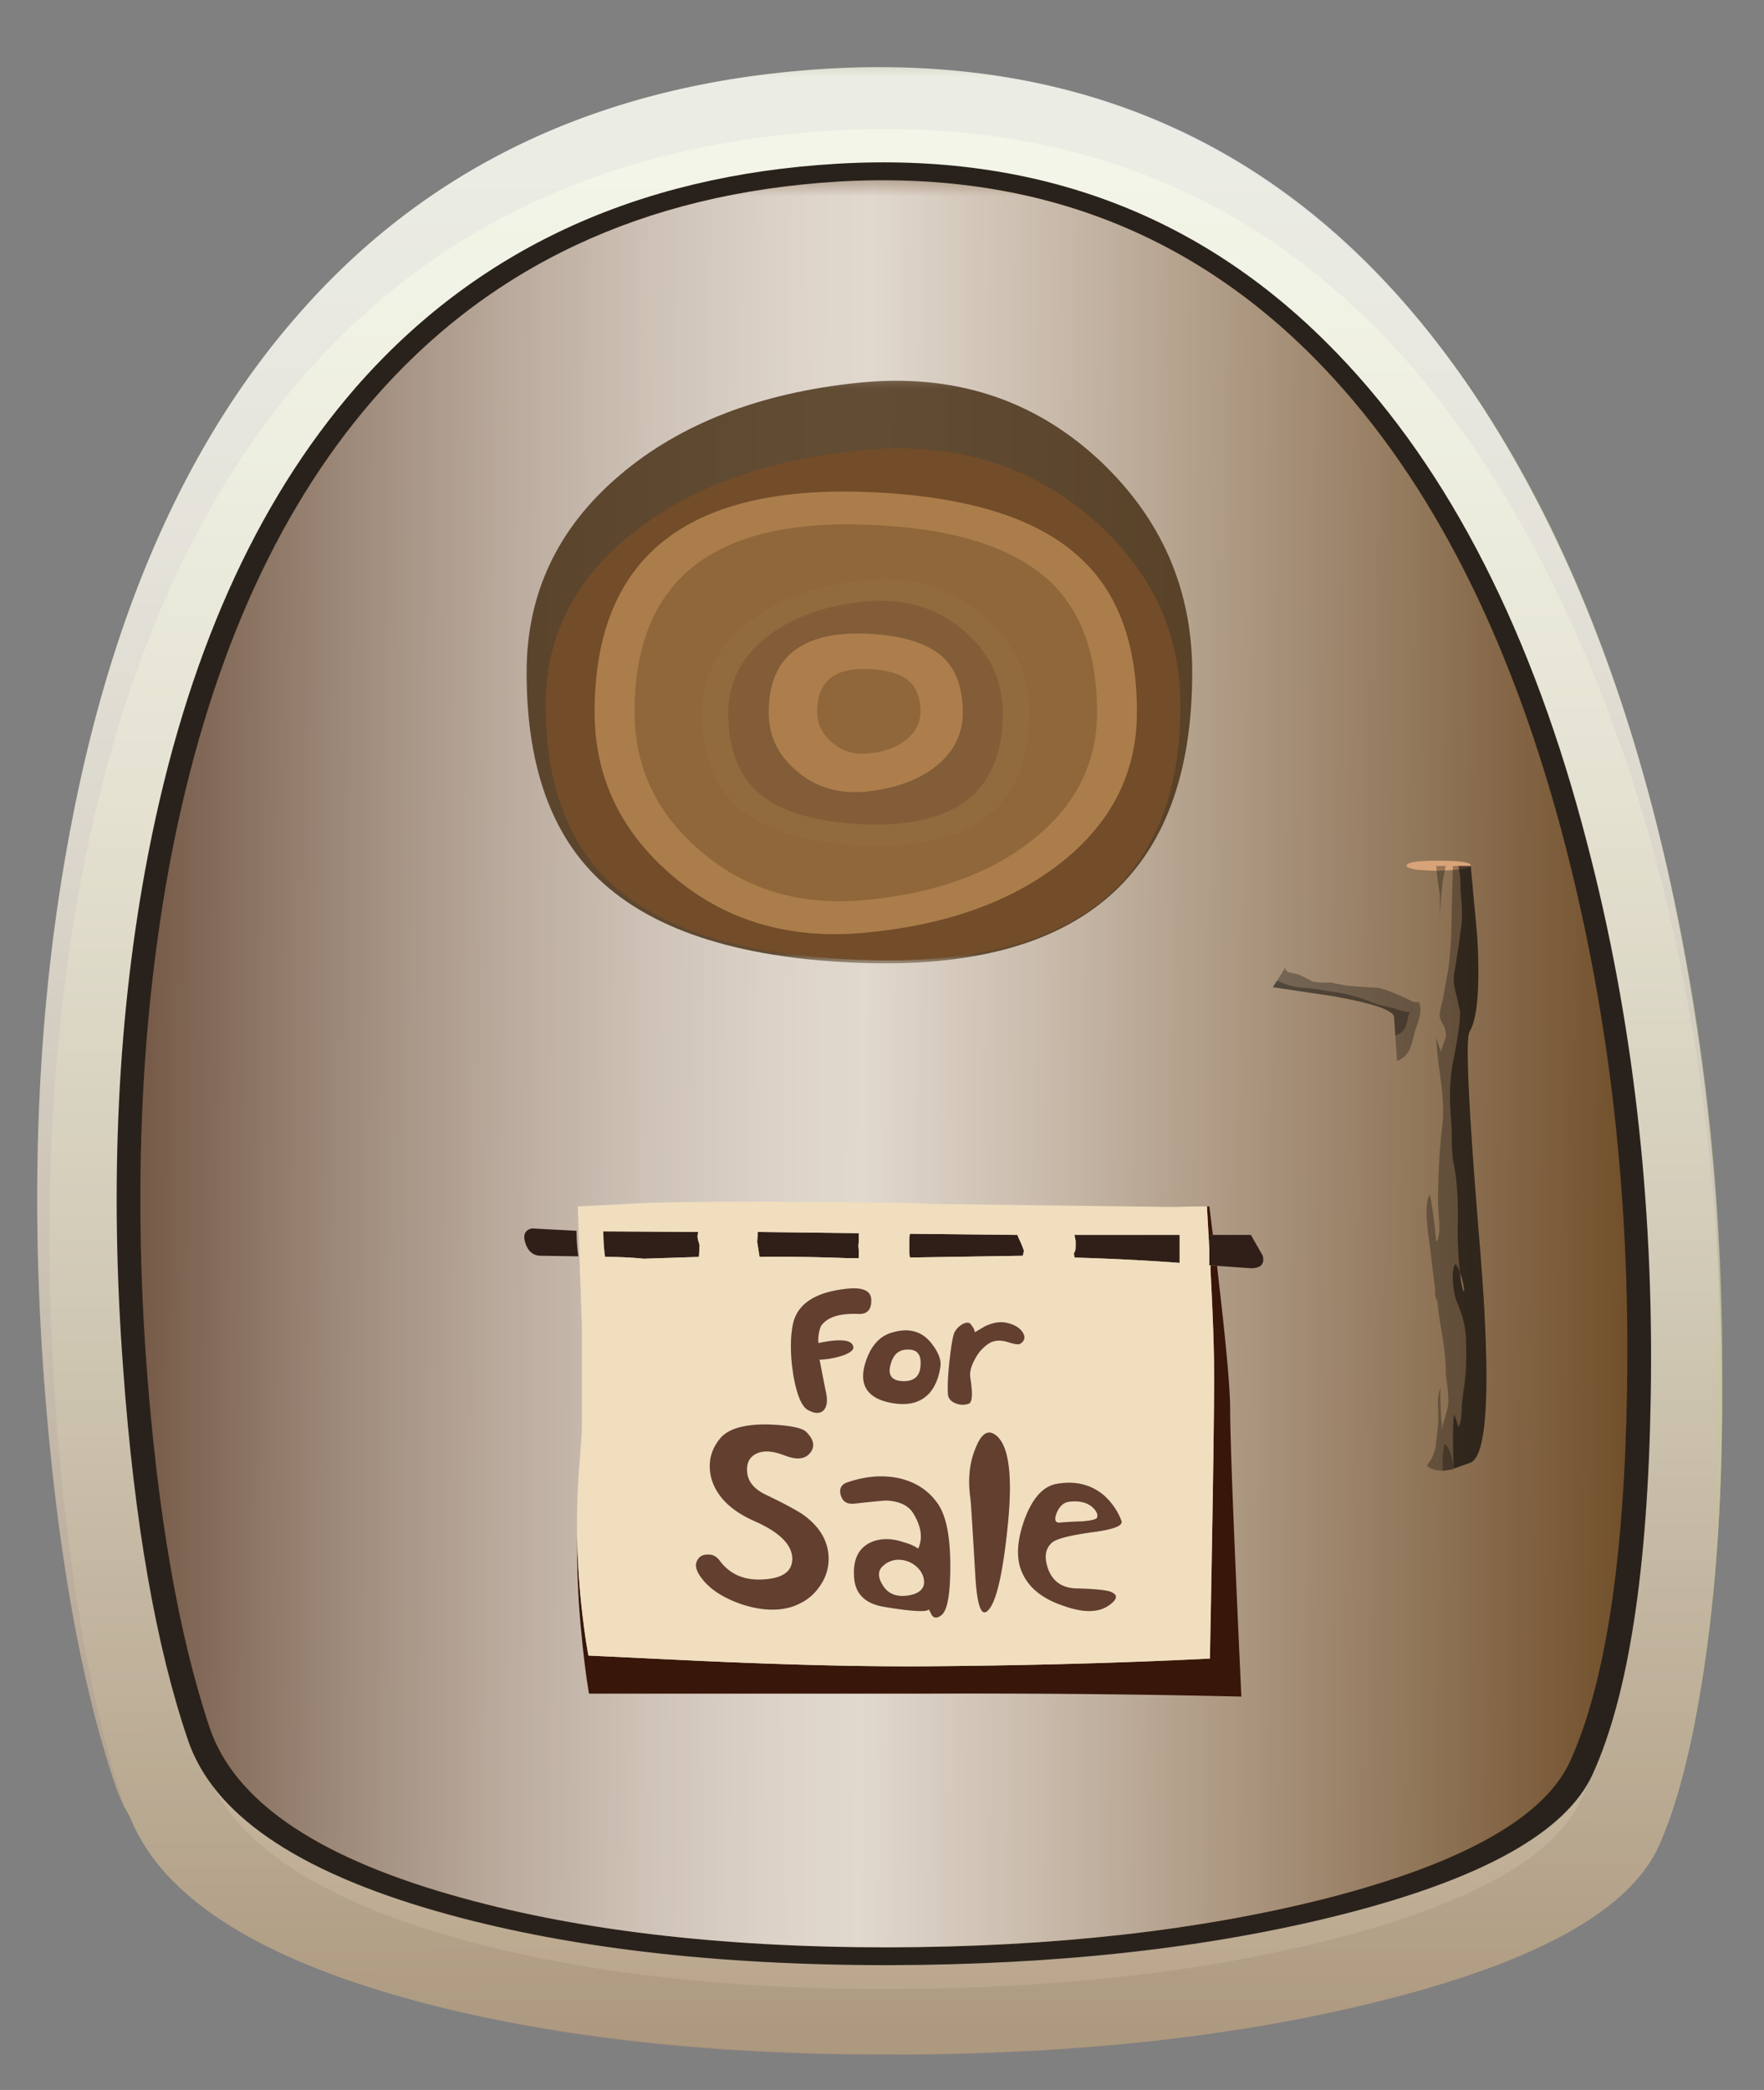
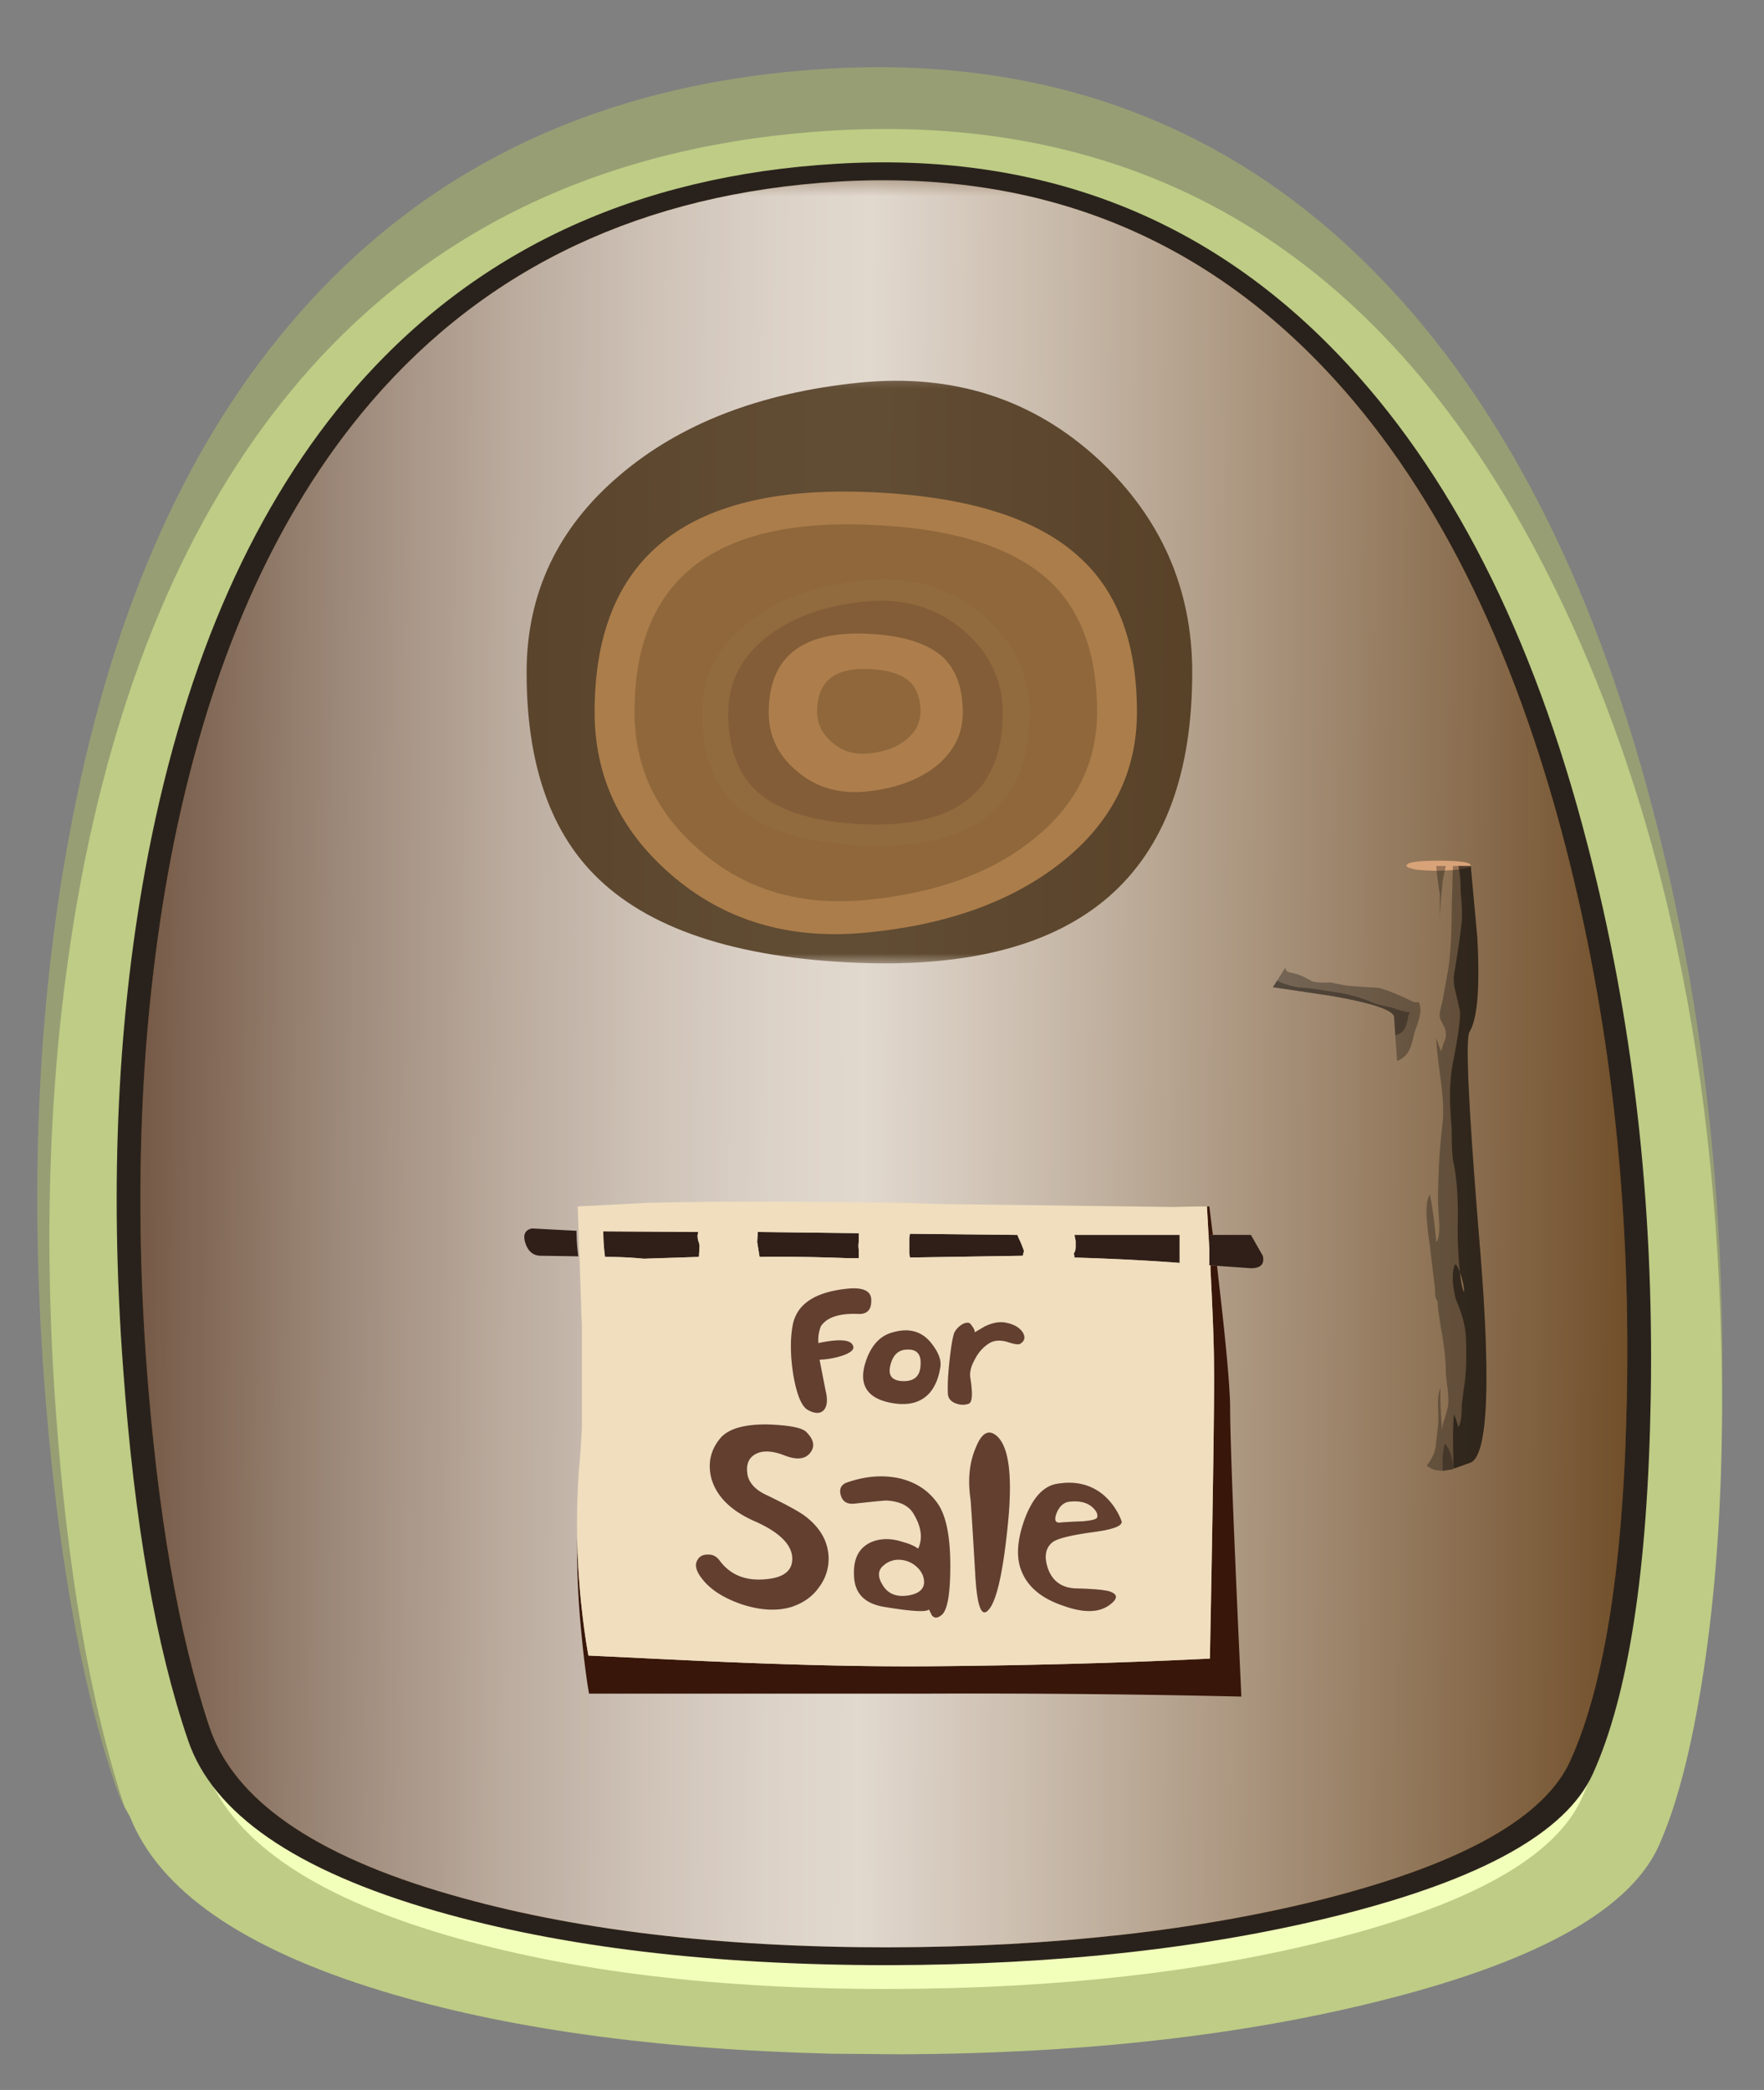
<svg xmlns="http://www.w3.org/2000/svg" viewBox="0 0 148.45 175.88">
  <rect x="0" y="0" width="148.45" height="175.88" fill="#808080" stroke="none" />
  <defs>
    <clipPath id="v">
      <path d="M9 8.705h101v120H9v-120z" />
    </clipPath>
    <clipPath id="k">
      <path d="M113.86 87.561c3.49-13.602 5.12-27.961 4.87-43.082-.23-13.547-1.74-23.399-4.51-29.559-2.06-4.535-8.54-8.199-19.443-11C84.617 1.334 72.938.026 59.734-.002c-13.625 0-25.293 1.403-35 4.203-10.879 3.145-17.293 7.598-19.238 13.36-2.453 7.359-4.121 17-5 28.918C-.57 60.959.082 74.373 2.457 86.721c2.906 15.277 8.254 27.414 16.039 36.398 9.281 10.719 21.695 16.547 37.238 17.481 15.551.906 28.481-4.039 38.801-14.84 8.641-9.094 15.082-21.828 19.32-38.199z" />
    </clipPath>
    <clipPath id="F">
      <path d="M35 75.705h46v40H35v-40z" />
    </clipPath>
    <clipPath id="j">
      <path d="M35 75.705h46v40H35v-40z" />
    </clipPath>
    <clipPath id="h">
      <path d="M639.92-548.96h63.876v64.398H639.92v-64.398z" />
    </clipPath>
    <clipPath id="c">
      <path d="M2 1.705h114v135H2v-135z" />
    </clipPath>
    <clipPath id="B">
      <path d="M60.016 112.79c7.004 0 12.984-2.273 17.953-6.82 4.937-4.527 7.406-9.992 7.406-16.399 0-6.406-2.469-11.871-7.406-16.394C73 68.654 67.02 66.393 60.016 66.393c-7 0-12.969 2.261-17.911 6.785-4.937 4.523-7.406 9.988-7.406 16.394 0 6.407 2.469 11.872 7.406 16.399 4.942 4.547 10.911 6.82 17.911 6.82z" />
    </clipPath>
    <clipPath id="o">
      <path d="M2 1.705h114v135H2v-135z" />
    </clipPath>
    <clipPath id="p">
-       <path d="M2 2h114v135H2V2z" />
-     </clipPath>
+       </clipPath>
    <clipPath id="f">
      <path d="M109.98-115.39h26.25v25.77h-26.25v-25.77z" />
    </clipPath>
    <clipPath id="d">
      <path d="M9 8.705h101v120H9v-120z" />
    </clipPath>
    <clipPath id="y">
      <path d="M98.297 83.92c2.801 0 5.187-2.441 7.16-7.32 1.973-4.906 2.961-10.828 2.961-17.762s-.988-12.84-2.961-17.719-4.359-7.32-7.16-7.32-5.188 2.441-7.16 7.32c-2 4.907-3 10.828-3 17.762 0 6.906 1 12.813 3 17.719 1.972 4.879 4.359 7.32 7.16 7.32z" />
    </clipPath>
    <clipPath id="s">
      <path d="M9 8.705h101v120H9v-120z" />
    </clipPath>
    <clipPath id="t">
      <path d="M9 9h101v120H9V9z" />
    </clipPath>
    <clipPath id="e">
      <path d="M9 8.705h101v120H9v-120z" />
    </clipPath>
    <clipPath id="w">
      <path d="M9 9h101v120H9V9z" />
    </clipPath>
    <clipPath id="a">
      <path d="M-1.125-163.92h148.77V-9.08H-1.125v-154.84z" />
    </clipPath>
    <clipPath id="G">
      <path d="M35 76h46v40H35V76z" />
    </clipPath>
    <mask id="u">
      <g clip-path="url(#e)">
        <path d="M9 8.705h101v120H9v-120z" fill-opacity=".801" />
      </g>
    </mask>
    <mask id="r">
      <g clip-path="url(#d)">
        <path d="M9 8.705h101v120H9v-120z" fill-opacity=".84" />
      </g>
    </mask>
    <mask id="E">
      <g clip-path="url(#j)">
        <path d="M35 75.705h46v40H35v-40z" fill-opacity=".801" />
      </g>
    </mask>
    <mask id="l">
      <g clip-path="url(#a)">
-         <path d="M-1.125-163.92h148.77V-9.08H-1.125v-154.84z" fill="url(#b)" />
-       </g>
+         </g>
    </mask>
    <mask id="z">
      <g clip-path="url(#f)">
        <path d="M109.98-115.39h26.25v25.77h-26.25v-25.77z" fill="url(#g)" />
      </g>
    </mask>
    <mask id="C">
      <g clip-path="url(#h)">
        <path d="M639.92-548.96h63.876v64.398H639.92v-64.398z" fill="url(#i)" />
      </g>
    </mask>
    <mask id="n">
      <g clip-path="url(#c)">
        <path d="M2 1.705h114v135H2v-135z" fill-opacity=".801" />
      </g>
    </mask>
    <radialGradient id="i" gradientUnits="userSpaceOnUse" cy="-516.62" cx="671.88" r="31.125">
      <stop offset="0" stop-color="#fff" stop-opacity=".498" />
      <stop offset=".977" stop-color="#fff" stop-opacity="0" />
      <stop offset="1" stop-color="#fff" stop-opacity="0" />
    </radialGradient>
    <radialGradient id="A" gradientUnits="userSpaceOnUse" cy="-102.33" cx="122.83" r="12.675">
      <stop offset="0" />
      <stop offset=".977" />
      <stop offset="1" />
    </radialGradient>
    <radialGradient id="D" gradientUnits="userSpaceOnUse" cy="-516.62" cx="671.88" r="31.125">
      <stop offset="0" />
      <stop offset=".977" />
      <stop offset="1" />
    </radialGradient>
    <radialGradient id="g" gradientUnits="userSpaceOnUse" cy="-102.33" cx="122.83" r="12.675">
      <stop offset="0" stop-color="#fff" stop-opacity=".498" />
      <stop offset=".977" stop-color="#fff" stop-opacity="0" />
      <stop offset="1" stop-color="#fff" stop-opacity="0" />
    </radialGradient>
    <radialGradient id="b" gradientUnits="userSpaceOnUse" cy="-86.661" cx="73.114" r="80.542">
      <stop offset="0" stop-color="#fff" stop-opacity=".133" />
      <stop offset=".855" stop-color="#fff" stop-opacity=".271" />
      <stop offset=".992" stop-color="#fff" stop-opacity=".42" />
      <stop offset="1" stop-color="#fff" stop-opacity=".42" />
    </radialGradient>
    <radialGradient id="m" gradientUnits="userSpaceOnUse" cy="-86.661" cx="73.114" r="80.542">
      <stop offset="0" />
      <stop offset=".992" />
      <stop offset="1" />
    </radialGradient>
    <linearGradient id="x" y2="-137.32" gradientUnits="userSpaceOnUse" x2="63.034" gradientTransform="matrix(.8 -.006 .006 .8 60.139 179.23)" y1="-137.32" x1="-62.208">
      <stop offset="0" stop-color="#796257" />
      <stop offset=".004" stop-color="#7b6459" />
      <stop offset=".129" stop-color="#a99b94" />
      <stop offset=".243" stop-color="#cec6c2" />
      <stop offset=".345" stop-color="#e9e5e3" />
      <stop offset=".427" stop-color="#f9f8f8" />
      <stop offset=".486" stop-color="#fff" />
      <stop offset=".596" stop-color="#e4ded8" />
      <stop offset=".843" stop-color="#a08b75" />
      <stop offset="1" stop-color="#745534" />
    </linearGradient>
    <linearGradient id="q" y2="-56.811" gradientUnits="userSpaceOnUse" x2="16222" gradientTransform="matrix(0 .8 -.8 -.001 13.695 -12848)" y1="-56.811" x1="16063">
      <stop offset="0" stop-color="#a88b7c" />
      <stop offset=".129" stop-color="#b8a094" />
      <stop offset=".408" stop-color="#d6c9c2" />
      <stop offset=".659" stop-color="#ede6e3" />
      <stop offset=".863" stop-color="#faf8f8" />
      <stop offset="1" stop-color="#fff" />
    </linearGradient>
  </defs>
  <g clip-path="url(#k)" transform="matrix(1.25 0 0 -1.25 0 175.88)">
    <g mask="url(#l)" transform="matrix(.8 0 -0 -.911 .88 -8.584)">
      <path d="M113.86 87.561c3.49-13.602 5.12-27.961 4.87-43.082-.23-13.547-1.74-23.399-4.51-29.559-2.06-4.535-8.54-8.199-19.443-11C84.617 1.334 72.938.026 59.734-.002c-13.625 0-25.293 1.403-35 4.203-10.879 3.145-17.293 7.598-19.238 13.36-2.453 7.359-4.121 17-5 28.918C-.57 60.959.082 74.373 2.457 86.721c2.906 15.277 8.254 27.414 16.039 36.398 9.281 10.719 21.695 16.547 37.238 17.481 15.551.906 28.481-4.039 38.801-14.84 8.641-9.094 15.082-21.828 19.32-38.199z" fill-rule="evenodd" fill="url(#m)" />
    </g>
  </g>
  <path d="M116.02 23.23c10.333 10.634 18.018 25.566 23.053 44.8 4.198 16 6.147 32.865 5.85 50.6-.27 15.933-2.052 27.515-5.353 34.751-2.431 5.331-10.166 9.629-23.197 12.9-12.17 3.033-26.138 4.565-41.905 4.6-16.265 0-30.195-1.651-41.797-4.951-13.003-3.701-20.65-8.916-22.95-15.65-2.933-8.666-4.936-20-6-33.999C2.451 99.28 3.238 83.527 6.07 69.03c3.467-17.934 9.849-32.168 19.151-42.7C36.289 13.728 51.104 6.878 69.668 5.779c18.57-1.065 34.018 4.751 46.352 17.451z" fill-rule="evenodd" fill="#979e74" />
  <path d="M144.925 118.68c-.037 7.997-.55 15.297-1.55 21.9-.975 6.401-2.237 11.333-3.8 14.799-2.413 5.269-9.95 9.536-22.656 12.804-11.865 3.066-25.533 4.628-41.002 4.696l-5.946-.049c-14.902-.366-27.535-2.134-37.901-5.298-11.665-3.568-18.715-8.47-21.153-14.702l-.448-.8c-2.9-8.799-4.834-20.035-5.802-33.701-1.166-16.598-.33-31.949 2.5-46.05 3.535-17.398 9.903-31.217 19.103-41.45 10.966-12.164 25.6-18.78 43.901-19.849 26.166-1.499 45.898 10.366 59.199 35.6 10.366 19.669 15.553 43.701 15.553 72.1z" fill-rule="evenodd" fill="#becc85" />
  <path d="M112.07 31.78c9.234 9.799 16.099 23.53 20.601 41.2 3.764 14.664 5.518 30.147 5.249 46.451-.235 14.629-1.831 25.264-4.8 31.899-2.212 4.87-9.121 8.8-20.756 11.799-10.831 2.802-23.281 4.219-37.349 4.252-14.531.034-26.982-1.47-37.349-4.502-11.602-3.398-18.432-8.198-20.503-14.399-2.632-7.969-4.414-18.365-5.347-31.201-1.132-15.63-.435-30.098 2.1-43.399 3.1-16.465 8.799-29.55 17.099-39.247C40.884 23.065 54.116 16.78 70.713 15.78c16.567-1.001 30.35 4.335 41.352 16.001z" fill-rule="evenodd" fill="#f2ffba" />
  <g mask="url(#n)" transform="matrix(1.25 0 0 -1.25 0 175.88)">
    <g clip-path="url(#o)">
      <g clip-path="url(#p)" transform="translate(0 -.295)">
        <path d="M103.82 106.61c4.293-8.453 7.481-18.332 9.559-29.64 1.816-9.785 2.668-19.774 2.563-29.957 0-6.586-.403-12.629-1.204-18.121-.773-5.254-1.796-9.321-3.078-12.2-1.93-4.239-7.99-7.665-18.203-10.278-9.547-2.453-20.535-3.707-32.961-3.758-12.801-.054-23.828 1.211-33.082 3.797-10.371 2.883-16.598 6.977-18.68 12.281a9.707 9.707 0 00-.957 2.039c-2.347 6.934-3.949 16-4.8 27.2-1.016 13.601-.387 26.203 1.878 37.8 2.774 14.348 7.879 25.735 15.321 34.161 8.855 10.082 20.707 15.562 35.558 16.441 21.364 1.227 37.387-8.695 48.082-29.762z" fill-rule="evenodd" fill="url(#q)" />
      </g>
    </g>
  </g>
  <path d="M112.569 29.78c9.434 9.8 16.435 23.535 21 41.201 3.834 14.668 5.621 30.152 5.352 46.45-.237 14.633-1.875 25.268-4.9 31.899-2.237 4.867-9.288 8.799-21.153 11.801-11.07 2.798-23.77 4.214-38.102 4.248-14.798 0-27.485-1.514-38.051-4.55-11.831-3.399-18.799-8.199-20.899-14.4-2.7-7.929-4.516-18.33-5.448-31.201-1.168-15.595-.47-30.05 2.1-43.35 3.197-16.464 9.017-29.546 17.45-39.248 10.098-11.568 23.598-17.851 40.498-18.848 16.899-1 30.953 4.332 42.149 15.997z" fill-rule="evenodd" fill="#29221c" />
  <g mask="url(#r)" transform="matrix(1.25 0 0 -1.25 0 175.88)">
    <g clip-path="url(#s)">
      <g clip-path="url(#t)" transform="translate(0 -.295)">
        <path d="M105.42 83.934c2.957-11.493 4.332-23.641 4.117-36.438-.183-11.441-1.453-19.773-3.801-25-1.703-3.816-7.16-6.906-16.359-9.281-8.586-2.188-18.437-3.293-29.559-3.32-11.492 0-21.332 1.187-29.519 3.558-9.172 2.641-14.574 6.402-16.199 11.281-2.082 6.239-3.496 14.399-4.243 24.481-.878 12.215-.332 23.547 1.641 34 2.481 12.906 6.988 23.16 13.52 30.758 7.812 9.066 18.281 14 31.402 14.8 13.117.774 24.023-3.414 32.719-12.558 7.281-7.653 12.707-18.414 16.281-32.281z" fill-rule="evenodd" fill="#733d00" />
      </g>
    </g>
  </g>
  <g mask="url(#u)" transform="matrix(1.25 0 0 -1.25 0 175.88)">
    <g clip-path="url(#v)">
      <g clip-path="url(#w)" transform="translate(0 -.295)">
        <path d="M105.42 83.934c2.957-11.493 4.332-23.641 4.117-36.438-.183-11.441-1.453-19.773-3.801-25-1.703-3.816-7.16-6.906-16.359-9.281-8.586-2.188-18.437-3.293-29.559-3.32-11.492 0-21.332 1.187-29.519 3.558-9.172 2.641-14.574 6.402-16.199 11.281-2.082 6.239-3.496 14.399-4.243 24.481-.878 12.215-.332 23.547 1.641 34 2.481 12.906 6.988 23.16 13.52 30.758 7.812 9.066 18.281 14 31.402 14.8 13.117.774 24.023-3.414 32.719-12.558 7.281-7.653 12.707-18.414 16.281-32.281z" fill-rule="evenodd" fill="url(#x)" />
      </g>
    </g>
  </g>
  <g clip-path="url(#y)" transform="matrix(1.25 0 0 -1.25 0 175.88)">
    <g mask="url(#z)" transform="matrix(.8 0 0 -1.979 .016 -143.65)">
      <path d="M98.297 83.92c2.801 0 5.187-2.441 7.16-7.32 1.973-4.906 2.961-10.828 2.961-17.762s-.988-12.84-2.961-17.719-4.359-7.32-7.16-7.32-5.188 2.441-7.16 7.32c-2 4.907-3 10.828-3 17.762 0 6.906 1 12.813 3 17.719 1.972 4.879 4.359 7.32 7.16 7.32z" fill-rule="evenodd" fill="url(#A)" />
    </g>
  </g>
  <path d="M121.119 73.28c-.733 0-1.383-.035-1.949-.098-.533-.102-.801-.2-.801-.303-.068-.298.816-.449 2.651-.449 1.836 0 2.75.133 2.75.4.068.235-.816.381-2.651.45z" fill-rule="evenodd" fill="#d8a378" />
  <path d="M120.971 109.5c.03.03.064.054.098.074l-.098-.098v.024zm1.196-33.028l.103-3.597h.45c.136.434.2 1.151.2 2.147.131 1.304.151 2.272.049 2.902-.098.902-.298 2.25-.6 4.052-.064.434-.015.966.151 1.601.2.864.318 1.382.351 1.548.034.635-.136 1.9-.502 3.799a15.872 15.872 0 00-.348 3.35c0 .601.049 1.485.147 2.651 0 1.465.053 2.431.15 2.9.305 1.367.42 3.219.353 5.552 0 1.368.064 2.598.2 3.697-.166-.43-.302-.664-.4-.699-.166.269-.235.781-.201 1.549.064.633.166 1.151.299 1.552.502 1.133.766 2.183.8 3.149.069 1.802 0 3.252-.2 4.351-.098.83-.146 1.264-.146 1.299 0 .966-.103 1.567-.303 1.801-.166-.6-.284-.951-.351-1.05-.099.601-.118 2.066-.05 4.4-.131-1.001-.38-1.65-.746-1.954-.172.67-.22 1.437-.152 2.3-.601 0-1.05-.146-1.352-.448.502-.602.766-1.28.8-2.052.069-.56.117-1.015.151-1.347.035-.234.035-.751 0-1.547-.034-.67.035-1.187.201-1.553-.035.82.019 2.036.152 3.653-.02-.31.043-.66.2-1.05.166-.602.263-.987.297-1.153.034-.333.015-.816-.049-1.45-.102-.732-.151-1.231-.151-1.5 0-.731-.097-1.719-.297-2.949-.235-1.324-.367-2.28-.402-2.876-.107-.121-.175-.313-.2-.576 0-.367-.018-.63-.053-.8l-.395-3.35a24.798 24.798 0 01-.254-2.198c-.064-1.001.019-1.683.254-2.05.2.864.38 2.197.546 3.999.2-.235.284-.766.25-1.601-.064-.934-.099-1.534-.099-1.798 0-2.27.118-4.385.353-6.352.13-.966.097-2.198-.103-3.696-.269-1.934-.401-3.184-.401-3.75.2.663.352 1.05.45 1.147 0-.166.067-.415.2-.752.136-.298.185-.547.151-.747 0-.235-.064-.469-.2-.704-.166-.297-.269-.512-.297-.648-.035-.23 0-.533.097-.899.131-.498.2-.801.2-.899l.4-2.201c.2-1.368.298-3.081.298-5.153zM121.373 74.632a27.156 27.156 0 00-.2 2.847V75.33c-.172-1.099-.27-1.919-.304-2.451h.801c-.2.87-.297 1.451-.297 1.753z" fill-rule="evenodd" fill-opacity=".298" />
  <path d="M121.572 121.477c.367.304.615.953.747 1.954v.2l-.898.151c-.069-.868-.015-1.636.151-2.304z" fill-rule="evenodd" fill-opacity=".298" />
  <path d="M121.572 121.477c.367.304.615.953.747 1.954v.2l-.898.151c-.069-.868-.015-1.636.151-2.304z" fill-rule="evenodd" fill-opacity=".298" />
  <path d="M122.871 107.079v.054c.098.898.215 1.43.347 1.596 0-.4-.113-.948-.347-1.65zm.098-29.151c.102-.63.082-1.597-.049-2.896 0-1-.069-1.718-.2-2.153h1.05l.551 6.001c.23 4.2.015 6.851-.654 7.95-.366.634-.063 6.786.903 18.451.899 11.196.63 17.134-.8 17.799l-1.401.503-.05-.152c-.068-2.334-.049-3.799.05-4.4.067.098.185.45.351 1.05.2-.234.297-.835.297-1.801 0-.035.054-.469.152-1.299.2-1.099.268-2.549.2-4.351-.034-.966-.298-2.016-.8-3.149-.133-.401-.235-.919-.299-1.554-.034-.766.03-1.278.201-1.547.098.035.229.269.4.699-.136-1.099-.2-2.329-.2-3.696.064-2.334-.054-4.186-.352-5.553-.103-.464-.152-1.435-.152-2.9-.097-1.168-.146-2.051-.146-2.651 0-1.168.113-2.28.348-3.35.366-1.899.531-3.164.502-3.799a96.052 96.052 0 00-.351-1.547c-.166-.636-.22-1.168-.151-1.602.302-1.802.502-3.15.6-4.053z" fill-rule="evenodd" fill-opacity=".298" />
  <path d="M122.871 107.079v.054c.098.898.215 1.43.347 1.596 0-.4-.113-.948-.347-1.65zm.098-29.151c.102-.63.082-1.597-.049-2.896 0-1-.069-1.718-.2-2.153h1.05l.551 6.001c.23 4.2.015 6.851-.654 7.95-.366.634-.063 6.786.903 18.451.899 11.196.63 17.134-.8 17.799l-1.401.503-.05-.152c-.068-2.334-.049-3.799.05-4.4.067.098.185.45.351 1.05.2-.234.297-.835.297-1.801 0-.035.054-.469.152-1.299.2-1.099.268-2.549.2-4.351-.034-.966-.298-2.016-.8-3.149-.133-.401-.235-.919-.299-1.554-.034-.766.03-1.278.201-1.547.098.035.229.269.4.699-.136-1.099-.2-2.329-.2-3.696.064-2.334-.054-4.186-.352-5.553-.103-.464-.152-1.435-.152-2.9-.097-1.168-.146-2.051-.146-2.651 0-1.168.113-2.28.348-3.35.366-1.899.531-3.164.502-3.799a96.052 96.052 0 00-.351-1.547c-.166-.636-.22-1.168-.151-1.602.302-1.802.502-3.15.6-4.053z" fill-rule="evenodd" fill-opacity=".498" />
  <path d="M109.869 83.129c-.733 0-1.534-.202-2.398-.597l.698-1.103c0 .2.117.332.351.401.166.034.381.083.65.151.297.098.717.298 1.25.6.333.098.85.133 1.547.098l1.25.248c.636.07 1.568.138 2.803.202.67.17 1.616.551 2.853 1.152a.886.886 0 00.497.049c.069.034.117.185.151.449.064.4-.082 1.069-.448 2.002-.172.731-.318 1.25-.454 1.548-.23.469-.581.786-1.05.952l-.146-2.149c.433-.102.73-.37.897-.8.035-.07.084-.25.151-.552.035-.269.098-.469.202-.601-.235 0-.504-.049-.802-.146-.4-.137-.668-.22-.801-.254-.8-.166-1.269-.284-1.401-.346-1.099-.47-2.114-.768-3.046-.904-1.705-.264-2.618-.4-2.754-.4z" fill-rule="evenodd" fill-opacity=".298" />
  <path d="M107.471 82.532c.864.396 1.665.597 2.398.597.136 0 1.048.136 2.753.4.933.136 1.948.435 3.047.904.132.062.601.18 1.401.346.133.034.401.117.801.254.298.097.566.146.801.146-.103.132-.17.332-.2.601-.068.302-.117.482-.152.551-.166.435-.464.699-.898.801l-.103-1.552c-.063-.568-1.782-1.148-5.152-1.749l-5.048-.751.352-.548z" fill-rule="evenodd" fill-opacity=".298" />
  <path d="M107.471 82.532c.864.396 1.665.597 2.398.597.136 0 1.048.136 2.753.4.933.136 1.948.435 3.047.904.132.062.601.18 1.401.346.133.034.401.117.801.254.298.097.566.146.801.146-.103.132-.17.332-.2.601-.068.302-.117.482-.152.551-.166.435-.464.699-.898.801l-.103-1.552c-.063-.568-1.782-1.148-5.152-1.749l-5.048-.751.352-.548z" fill-rule="evenodd" fill-opacity=".298" />
  <path d="M102.422 106.526l-.552-.048h-.151l.054-.054v-2.5h3.496l1.001 1.754c.165.697-.166 1.05-1.001 1.05l-2.847-.202zm-3.15-2.602v2.353c-2.636-.2-5.586-.35-8.852-.448v-.054l-.049-.297c.098-.133.151-.318.151-.553v-.497l-.102-.504h8.852zm-13.1 1.352l-.103.402-9.497.15-.053-.4v-1.2l.053-.402 9.048.098.097.253c.172.333.318.7.455 1.1zm-13.902.602h-1c-2.735-.103-5.181-.133-7.349-.103l-.2-1.25.049-.85 8.5.103v.747c-.034.2-.034.42 0 .649v.704zm-13.5-2.203c-.098.269-.084.566.049.904l.053.249-.053.947-4.649.151a31.564 31.564 0 00-3.253-.151 15.546 15.546 0 01-.146-2.149l7.999.049zm-14.551.953c-.23-.704-.049-1.12.551-1.25l3.75.2c0 .698.049 1.416.152 2.148l-3.15-.048c-.635 0-1.07-.353-1.303-1.05z" fill-rule="evenodd" fill="#301f18" />
  <path d="M101.773 105.125l-.2-3.599h.2l.297 2.398h-.297v1.201zm.65 1.401l.2 1.803c.566 4.897.863 8.212.897 9.946 0 2.836.318 11.001.948 24.501-8.564-.2-17.383-.282-26.445-.249H49.57c-.234-1.332-.449-3.05-.649-5.15a72.335 72.335 0 01-.352-7.95c.035 1.666.132 3.384.304 5.152.2 1.929.415 3.515.648 4.746l9.552.454c7.362.332 13.647.479 18.847.449 8.633-.068 16.601-.283 23.901-.65.264-13.77.381-21.953.346-24.55 0-1.635-.097-4.37-.297-8.203v-.347l.552.048z" fill-rule="evenodd" fill="#381609" />
  <path d="M48.569 129.428c-.034-1.97.02-3.868.152-5.7.098-1.068.18-2.27.249-3.603v-8.75a11.538 11.538 0 01-.049-1.099l-.302-8.75 5.8-.297c5.566-.136 12.7-.136 21.401 0 1.133.03 2.231.064 3.301.097l19.649.249c1.269-.034 2.201-.049 2.802-.049l.2 3.599v1.299l-.053.053h.151v.348c.2 3.832.297 6.567.297 8.202.035 2.598-.082 10.782-.346 24.552-7.3.366-15.269.581-23.901.648-5.2.03-11.485-.116-18.848-.448l-9.55-.454c-.235-1.231-.45-2.817-.65-4.746a68.293 68.293 0 01-.303-5.152zm50.703-25.504H90.42l.102.504v.497c0 .235-.053.42-.15.553l.048.297v.054c3.266.097 6.216.249 8.852.449v-2.354zm-13.1 1.352a8.272 8.272 0 00-.455-1.098l-.097-.254-9.048-.098-.053.402v1.2l.053.4 9.497-.15.103-.402zm-1.402 7.652c.601.2.967.25 1.099.147.366-.23.435-.547.2-.947-.268-.4-.718-.67-1.348-.802-.531-.131-1.152-.033-1.85.299l-.85.503c.03-.133-.069-.352-.302-.65-.131-.2-.366-.22-.699-.054a1.765 1.765 0 00-.698.704c-.137.33-.268 1.083-.4 2.25-.137 1.197-.186 2.148-.152 2.847 0 .4.201.684.601.85.4.17.781.185 1.148.054.302-.103.351-.802.151-2.1-.098-.469.02-1.001.351-1.601a3.406 3.406 0 011.25-1.402c.401-.235.899-.268 1.499-.098zm4.151 11.948c-1.134.2-2.036 1.202-2.7 2.999-.635 1.768-.719 3.218-.25 4.35.533 1.333 1.7 2.3 3.496 2.9 1.734.635 3.053.601 3.95-.097.67-.503.655-.87-.048-1.104-.464-.131-1.402-.215-2.798-.249-1.167-.029-1.952-.566-2.354-1.596-.366-1.001-.263-1.754.303-2.251.366-.333 1.549-.635 3.55-.904 1.7-.229 2.466-.546 2.3-.946a5.406 5.406 0 00-1.548-2.203c-1.07-.865-2.368-1.167-3.9-.899zm2.998 1.949c.366.336.503.634.4.903-.068.132-.464.23-1.2.298-.899.034-1.514.068-1.847.103-.468.062-.586-.201-.35-.801.233-.567.58-.884 1.05-.953.83-.097 1.483.049 1.947.45zm-16.797-14.697c-1.133.297-1.92 1.216-2.353 2.748-.43 1.632.185 2.667 1.85 3.102 1.636.4 2.852.13 3.652-.802.435-.532.718-1.216.85-2.051.131-.6-.117-1.299-.752-2.099-.8-1.001-1.88-1.298-3.247-.898zm-2.852-6.25v-.704a2.089 2.089 0 010-.649v-.747l-8.5-.103-.049.85.2 1.25c2.168-.03 4.614 0 7.349.103h1zm-3.398 7.148a3.169 3.169 0 01.2-1.401c.498-.767 1.548-1.114 3.15-1.05.732.034 1.098-.332 1.098-1.099.035-.767-.551-1.118-1.747-1.05-2.872.234-4.488 1.25-4.854 3.052-.23 1.196-.215 2.632.053 4.297.298 1.67.713 2.636 1.25 2.9.567.303.997.303 1.3 0 .297-.331.345-.899.145-1.699l-.497-2.548a7.209 7.209 0 001.947-.353c.738-.262 1.022-.546.855-.849-.2-.498-1.167-.566-2.9-.2zm-1 7.5c-.333-.366-1.402-.581-3.205-.65-1.962-.033-3.295.333-3.998 1.099-.864 1.001-1.133 2.154-.8 3.453.433 1.498 1.62 2.685 3.548 3.55 2.072.897 3.155 1.918 3.253 3.05.069 1.066-.601 1.68-2.003 1.847-1.83.234-3.212-.299-4.145-1.597-.268-.332-.6-.484-1-.45-.4 0-.685.167-.85.498-.235.435-.053 1.002.547 1.7.703.835 1.782 1.499 3.252 2.002 1.566.498 2.949.566 4.15.2 1.001-.332 1.768-.884 2.3-1.65.6-.802.864-1.7.8-2.7-.102-1.3-.786-2.418-2.05-3.35-.566-.4-1.651-.987-3.252-1.753-.83-.4-1.333-.932-1.499-1.597-.166-.87.049-1.47.649-1.802.601-.332 1.416-.297 2.451.103 1.001.396 1.719.332 2.149-.2.435-.538.332-1.119-.298-1.753zm8.398-6.948c.869-.07 1.269.366 1.201 1.298-.035.933-.532 1.383-1.5 1.353-.902-.034-1.25-.469-1.049-1.304.2-.864.65-1.314 1.348-1.347zm5.849 8.247c-.532 1.235-.684 2.67-.449 4.301.034.235.166 2.334.4 6.299.132 2.471.45 3.535.952 3.204.733-.504 1.314-2.804 1.748-6.9.469-4.268.186-6.885-.849-7.851-.704-.635-1.299-.318-1.802.947zm-10.898 2.954c-.469.2-.616.566-.45 1.099s.581.747 1.25.648c1.499-.165 2.364-.248 2.598-.248 1.098.063 1.851.435 2.251 1.098.669 1.099.801 2.085.4 2.949-.331-.234-.751-.415-1.25-.546-1-.338-1.899-.338-2.7 0-1.035.464-1.519 1.396-1.45 2.797.034 1.499.884 2.383 2.549 2.652 1.567.263 2.666.38 3.301.347.302-.035.449-.084.449-.147l.248.498c.202.269.47.269.802 0 .502-.366.752-1.748.752-4.15 0-2.535-.366-4.297-1.099-5.298-.737-1.035-1.767-1.72-3.1-2.05-1.436-.333-2.95-.22-4.55.35zM58.77 103.675l-7.999-.049c0 .733.049 1.45.146 2.149 1.237 0 2.32.054 3.253.151l4.649-.151.053-.947-.053-.25c-.133-.337-.147-.634-.049-.903zm18.451 28.253c.366.366.548.78.548 1.25-.03.6-.499.966-1.397 1.098-.967.132-1.67-.166-2.1-.898-.435-.704-.4-1.25.098-1.65a1.882 1.882 0 011.499-.45c.532.063.986.283 1.352.65z" fill-rule="evenodd" fill="#f0debe" />
  <path d="M84.77 112.927c-.6-.17-1.097-.136-1.499.1-.532.33-.952.8-1.25 1.4-.331.6-.448 1.133-.351 1.602.2 1.298.151 1.997-.151 2.1-.366.131-.748.116-1.148-.054-.4-.166-.601-.45-.601-.85-.034-.699.015-1.65.153-2.846.13-1.168.262-1.92.4-2.252.166-.302.395-.532.697-.703.333-.165.568-.147.699.053.234.3.332.518.302.65l.85-.502c.698-.333 1.319-.43 1.85-.299.63.133 1.08.402 1.348.802.235.4.166.717-.2.947-.131.103-.498.054-1.099-.147zm-9.647-.8c1.366-.4 2.446-.102 3.246.9.635.8.884 1.498.752 2.098-.132.835-.42 1.519-.85 2.051-.8.933-2.016 1.201-3.652.801-1.665-.435-2.28-1.47-1.85-3.1.434-1.533 1.22-2.452 2.354-2.75zm16.796 14.698c-.464-.401-1.118-.548-1.948-.45-.469.069-.816.386-1.05.952-.235.6-.117.864.351.802.333-.035.948-.069 1.847-.103.736-.064 1.132-.166 1.2-.299.103-.268-.034-.566-.4-.902zm-2.998-1.949c1.533-.269 2.831.034 3.901.899a5.406 5.406 0 011.548 2.202c.166.4-.6.718-2.3.947-2.001.268-3.184.571-3.55.903-.566.498-.669 1.25-.302 2.252.4 1.03 1.186 1.562 2.353 1.596 1.397.034 2.334.117 2.798.249.704.235.719.601.049 1.103-.898.7-2.212.733-3.95.098-1.797-.6-2.964-1.568-3.497-2.9-.468-1.133-.385-2.583.25-4.35.664-1.798 1.567-2.799 2.7-2.999zm-20.049-11.85c1.733-.366 2.7-.299 2.9.2.167.303-.117.586-.854.849a7.209 7.209 0 01-1.948.352l.498 2.55c.2.8.15 1.367-.147 1.698-.302.302-.732.302-1.298 0-.538-.264-.953-1.23-1.25-2.9-.27-1.665-.284-3.101-.054-4.298.366-1.8 1.982-2.817 4.854-3.05 1.196-.065 1.782.282 1.747 1.05 0 .765-.366 1.132-1.099 1.098-1.601-.064-2.651.282-3.148 1.05a3.169 3.169 0 00-.2 1.401zm2.35 11.753c1.6-.567 3.114-.684 4.55-.352 1.333.332 2.363 1.015 3.1 2.05.733 1.002 1.1 2.764 1.1 5.3 0 2.4-.25 3.783-.753 4.15-.333.268-.6.268-.802 0l-.248-.5c0 .064-.147.118-.449.148-.635.034-1.734-.084-3.301-.348-1.665-.268-2.515-1.152-2.549-2.65-.069-1.402.415-2.335 1.45-2.798.801-.338 1.7-.338 2.7 0 .499.131.919.312 1.25.546.401-.864.269-1.85-.4-2.949-.4-.669-1.153-1.035-2.251-1.099-.234 0-1.099.084-2.598.25-.669.098-1.084-.117-1.25-.65s-.019-.898.45-1.098zm10.897-2.954c.504-1.265 1.099-1.583 1.802-.948 1.035.967 1.318 3.584.849 7.852-.434 4.096-1.015 6.396-1.747 6.9-.503.331-.82-.733-.953-3.204-.234-3.965-.366-6.064-.4-6.299-.235-1.631-.083-3.066.449-4.301zm-5.849-8.248c-.699.034-1.147.484-1.347 1.348-.202.835.146 1.27 1.048 1.304.968.03 1.465-.42 1.5-1.353.068-.932-.332-1.367-1.201-1.299zm-8.399 6.95c.63.633.733 1.214.298 1.752-.43.532-1.148.596-2.149.2-1.035-.4-1.85-.435-2.451-.103-.6.333-.815.933-.649 1.801.166.665.669 1.198 1.499 1.598 1.601.766 2.686 1.352 3.252 1.752 1.264.933 1.948 2.052 2.05 3.35a3.943 3.943 0 01-.8 2.7c-.532.767-1.299 1.314-2.3 1.65-1.201.367-2.584.3-4.15-.2-1.47-.502-2.549-1.166-3.252-2-.6-.7-.782-1.266-.547-1.7.165-.332.45-.498.85-.498.4-.035.732.117 1 .448.933 1.3 2.315 1.832 4.145 1.598 1.402-.166 2.072-.781 2.003-1.846-.098-1.133-1.181-2.154-3.253-3.052-1.928-.87-3.115-2.05-3.548-3.55-.333-1.298-.064-2.45.8-3.452.703-.766 2.036-1.133 3.998-1.099 1.803.069 2.872.284 3.204.65zm9.35 11.4a2.242 2.242 0 00-1.352-.65 1.882 1.882 0 00-1.499.45c-.498.4-.533.947-.098 1.65.43.733 1.133 1.03 2.1.9.898-.133 1.367-.5 1.397-1.1 0-.468-.182-.883-.548-1.25z" fill-rule="evenodd" fill="#633f30" />
  <g clip-path="url(#B)" transform="matrix(1.25 0 0 -1.25 0 175.88)">
    <g mask="url(#C)" transform="matrix(.814 0 0 -.745 -486.94 -295.46)">
      <path d="M60.016 112.79c7.004 0 12.984-2.273 17.953-6.82 4.937-4.527 7.406-9.992 7.406-16.399 0-6.406-2.469-11.871-7.406-16.394C73 68.654 67.02 66.393 60.016 66.393c-7 0-12.969 2.261-17.911 6.785-4.937 4.523-7.406 9.988-7.406 16.394 0 6.407 2.469 11.872 7.406 16.399 4.942 4.547 10.911 6.82 17.911 6.82z" fill-rule="evenodd" fill="url(#D)" />
    </g>
  </g>
  <g mask="url(#E)" transform="matrix(1.25 0 0 -1.25 0 175.88)">
    <g clip-path="url(#F)">
      <g clip-path="url(#G)" transform="translate(0 -.295)">
        <path d="M74 110.03c4.176-3.914 6.266-8.679 6.266-14.304 0-13.594-7.477-20.114-22.426-19.551-8.332.32-14.289 2.312-17.871 5.98-3.012 3.082-4.516 7.606-4.516 13.571 0 5.304 2.086 9.73 6.266 13.277 4.07 3.469 9.445 5.551 16.121 6.234 6.348.637 11.734-1.101 16.16-5.207z" fill-rule="evenodd" fill="#422a0f" />
      </g>
    </g>
  </g>
-   <path d="M72.631 37.868c7.564-.704 13.975 1.21 19.234 5.732 4.985 4.311 7.476 9.55 7.476 15.728 0 14.91-8.901 22.065-26.713 21.455-9.938-.338-17.042-2.52-21.32-6.558-3.593-3.394-5.39-8.36-5.39-14.897 0-5.84 2.49-10.7 7.476-14.58 4.853-3.82 11.265-6.114 19.237-6.88z" fill-rule="evenodd" fill="#734c29" />
  <path d="M89.321 72.576c-4.175 3.301-9.667 5.274-16.489 5.914-6.474.615-11.953-1.035-16.43-4.951-4.243-3.697-6.363-8.233-6.363-13.614 0-12.9 7.597-19.073 22.793-18.525 8.516.307 14.59 2.202 18.218 5.689 3.086 2.9 4.629 7.182 4.629 12.836 0 5.074-2.119 9.292-6.358 12.651z" fill-rule="evenodd" fill="#ab7d4a" />
  <path d="M86.875 70.696c-3.525 2.813-8.207 4.493-14.043 5.044-5.527.519-10.19-.884-13.99-4.219C55.21 68.377 53.4 64.51 53.4 59.925c0-10.971 6.478-16.23 19.433-15.771 7.227.243 12.417 1.846 15.572 4.815 2.611 2.503 3.92 6.156 3.92 10.956-.005 4.306-1.816 7.9-5.449 10.771z" fill-rule="evenodd" fill="#8f673b" />
  <path d="M59.096 60.017c0-3.056 1.27-5.595 3.814-7.61 2.51-1.988 5.82-3.18 9.922-3.576 3.902-.371 7.207.625 9.922 2.979 2.578 2.231 3.867 4.966 3.867 8.207 0 7.764-4.595 11.475-13.788 11.14-5.09-.182-8.737-1.314-10.938-3.394-1.866-1.773-2.799-4.357-2.799-7.746z" fill-rule="evenodd" fill="#916a3e" />
  <path d="M61.284 60.017c0-2.567 1.085-4.706 3.257-6.42 2.099-1.65 4.868-2.642 8.291-2.978 3.29-.308 6.074.532 8.344 2.518 2.139 1.867 3.209 4.157 3.209 6.88 0 6.51-3.853 9.625-11.553 9.352-4.272-.151-7.343-1.099-9.21-2.843-1.557-1.498-2.338-3.666-2.338-6.508z" fill-rule="evenodd" fill="#825d37" />
  <path d="M81.025 59.969c0 1.802-.761 3.316-2.29 4.541-1.494 1.163-3.461 1.865-5.903 2.11-2.305.21-4.258-.386-5.85-1.792-1.528-1.314-2.29-2.93-2.29-4.86 0-4.613 2.71-6.83 8.14-6.644 3.052.122 5.24.791 6.563 2.016 1.089 1.07 1.63 2.612 1.63 4.629z" fill-rule="evenodd" fill="#ad7e4c" />
  <path d="M77.466 59.876c0 .948-.41 1.744-1.226 2.388-.776.64-1.831 1.021-3.154 1.142-1.221.123-2.256-.2-3.101-.961-.815-.704-1.22-1.558-1.22-2.569 0-2.505 1.44-3.696 4.321-3.573 1.63.058 2.803.428 3.51 1.098.577.58.87 1.407.87 2.475z" fill-rule="evenodd" fill="#8f673b" />
</svg>